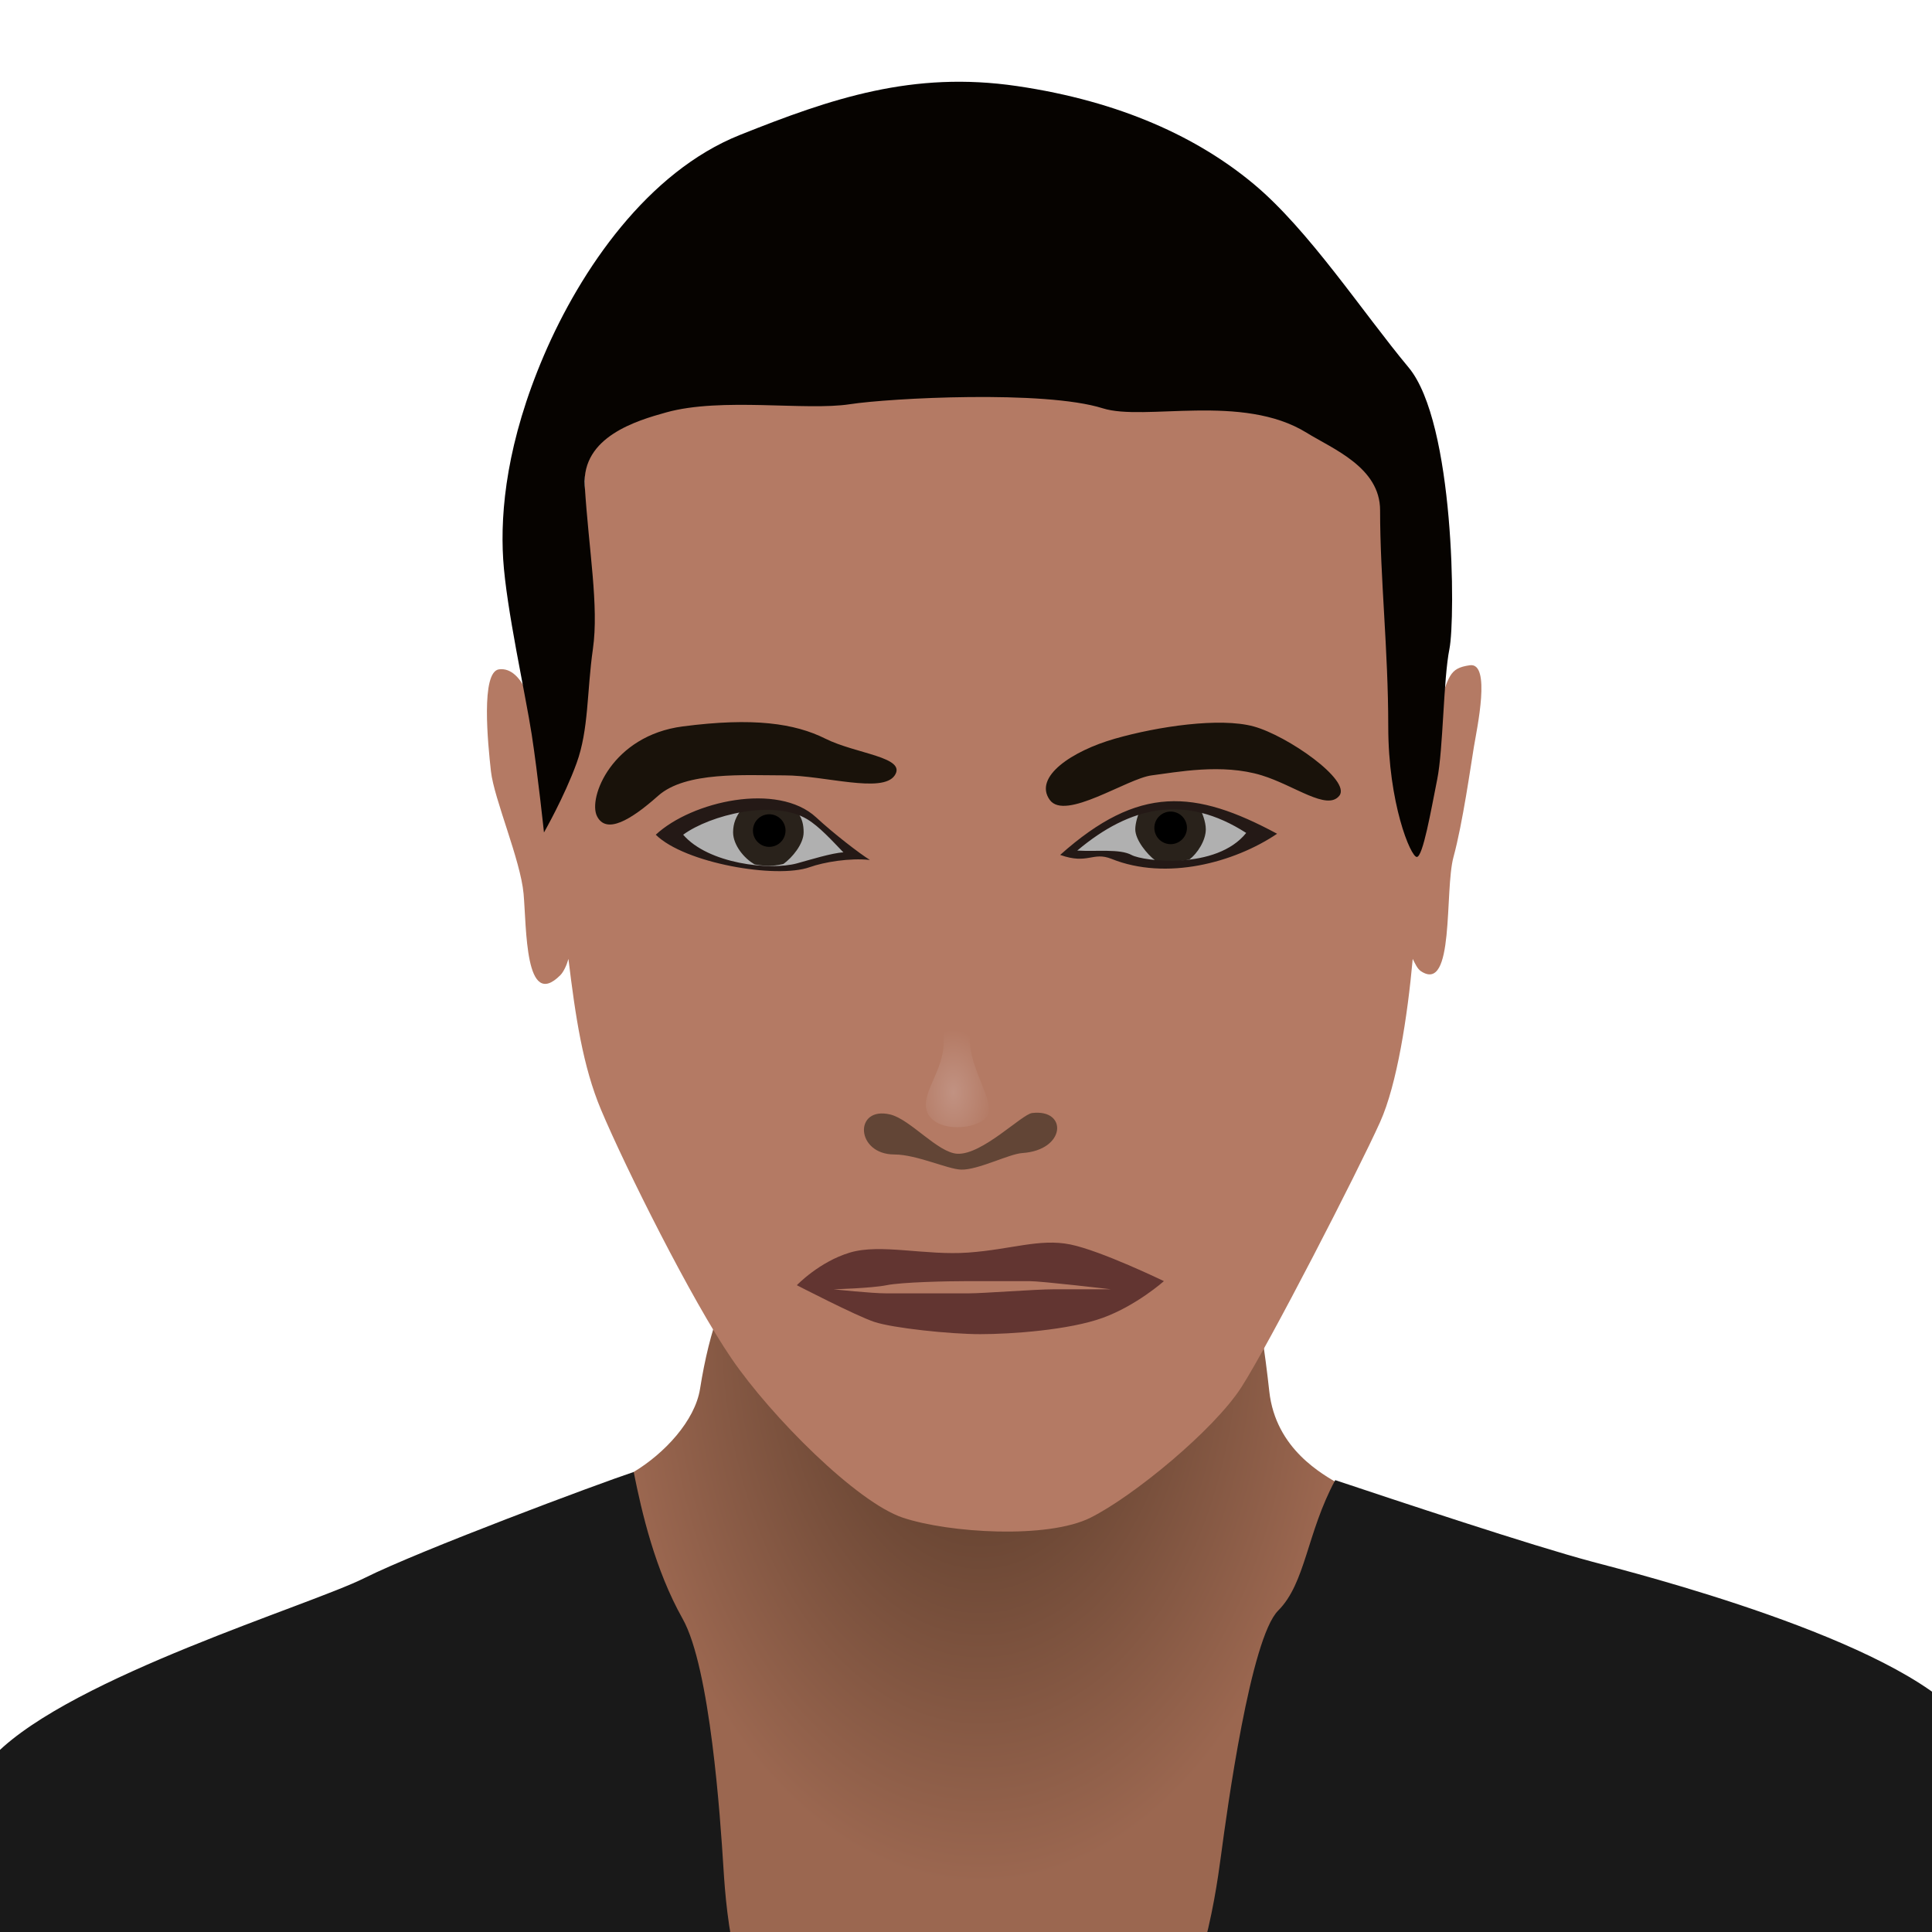
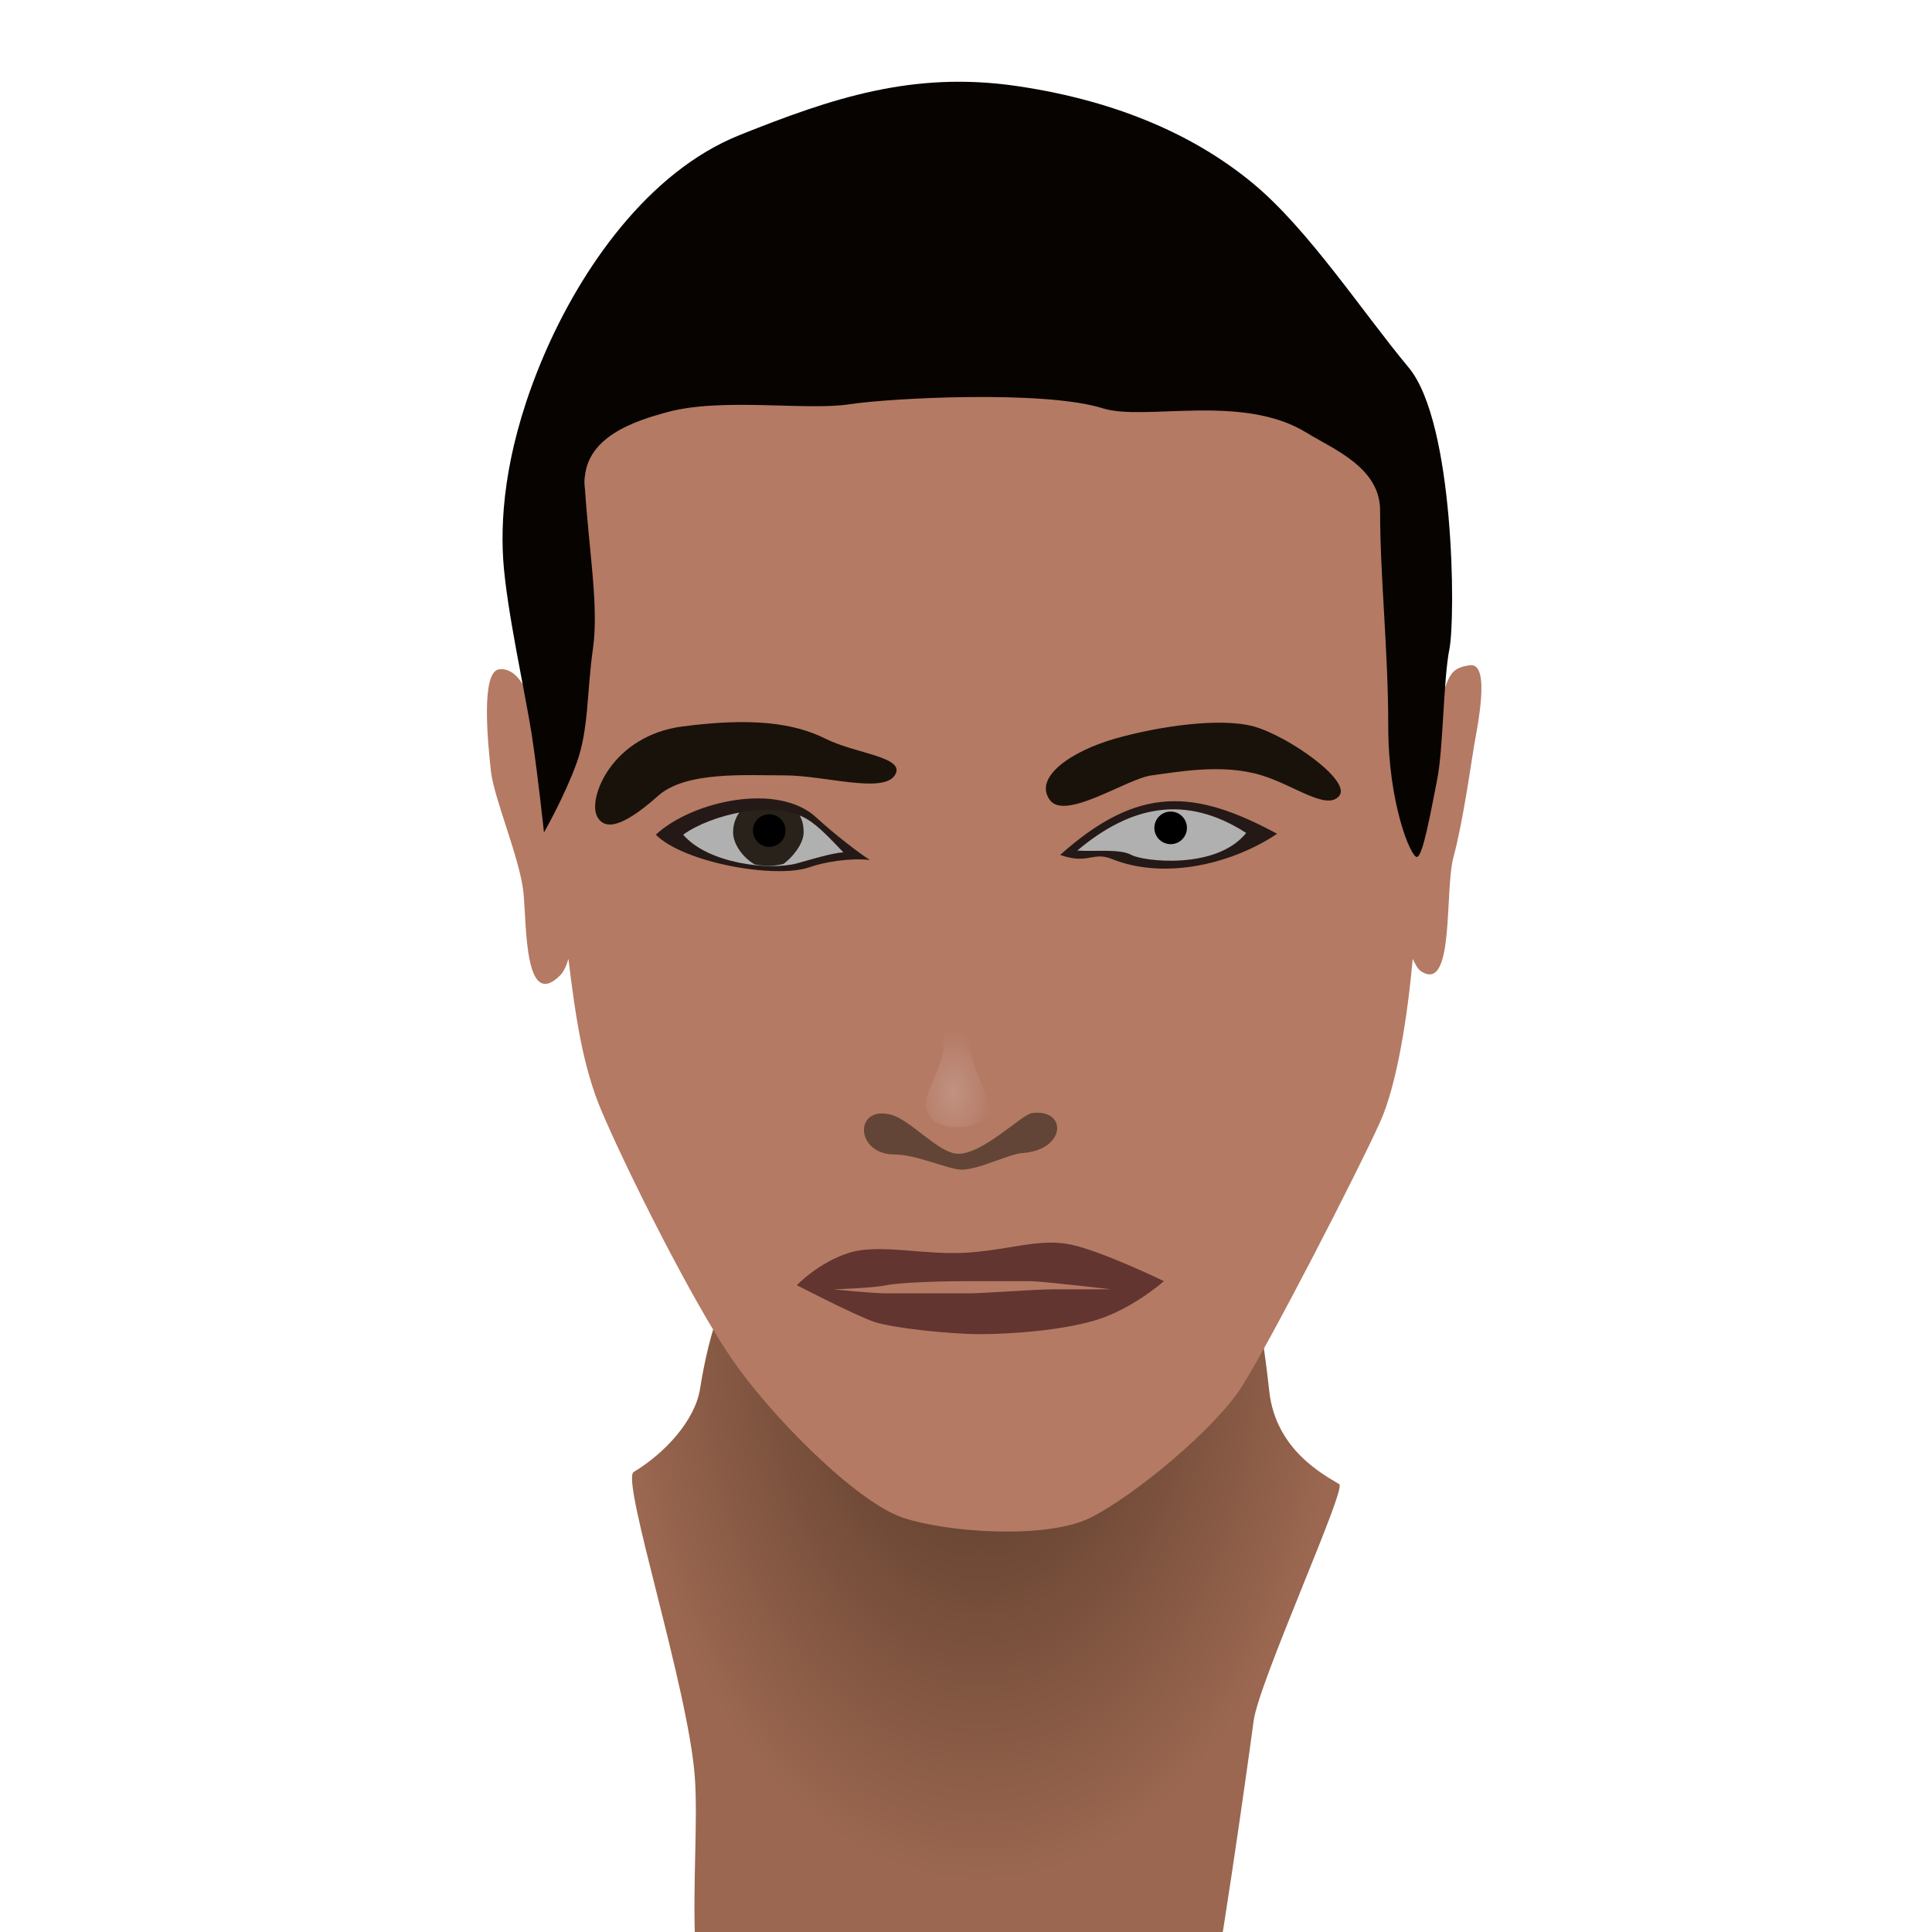
<svg xmlns="http://www.w3.org/2000/svg" xmlns:ns1="http://www.inkscape.org/namespaces/inkscape" width="450px" height="450px">
  <defs>
    <radialGradient id="G0" cx="49.549%" cy="22.18%" r="50%">
      <stop offset="0%" stop-color="#4f3424" />
      <stop offset="100%" stop-color="#9b6750" />
    </radialGradient>
    <radialGradient id="G1" cx="45.25%" cy="68.007%" r="50%">
      <stop offset="0%" stop-color="#c19282" />
      <stop offset="100%" stop-color="#b47a64" />
    </radialGradient>
  </defs>
  <g ns1:groupmode="layer" ns1:label="nepojemenovaný">
    <path id="neck" d="M 163.057 323.472C 172.068 266.64 205.43 282.995 226.144 282.638C 267.573 281.924 287.376 248.685 295.636 324.028C 297.133 337.687 308.256 343.448 311.95 345.7C 313.675 346.752 293.204 391.766 292 400.8C 290.571 411.514 283.457 462.286 280.6 473C 277.743 483.714 264.05 511.236 234.05 511.95C 204.05 512.664 189.678 498.207 173.25 485.35C 156.822 472.493 163.279 434.814 161.85 414.1C 160.421 393.386 144.538 344.688 147.6 342.85C 154.743 338.564 161.874 330.934 163.057 323.472 z" fill="url(#G0)" fill-rule="evenodd" />
-     <path id="shirt" d="M -27.188 500.875C -27.188 500.875 -22.22 429.76 -0.978 408.517C 17.072 390.467 72.043 373.979 84.9 367.55C 97.757 361.121 139.05 345.7 147.6 342.85C 149.5 352.35 152.571 365.621 159 377.05C 165.429 388.479 167.786 423.571 168.5 435C 169.214 446.429 171.079 469.407 184.65 481.55C 196.718 492.348 206.221 505.3 222.65 505.3C 239.079 505.3 259.74 486.842 266.35 480.6C 279.207 468.457 282.971 442.864 284.4 432.15C 285.829 421.436 291.271 381.579 297.7 375.15C 304.129 368.721 304.35 357.1 311 344.75C 325.25 349.5 356.6 359.95 370.85 363.75C 380.463 366.313 441.803 381.812 457.379 400.592C 471.928 418.135 475.311 502.359 475.311 502.359C 475.311 502.359 269.293 534.054 222.65 534.75C 174.793 535.464 -27.188 500.875 -27.188 500.875 z" fill="#191919" fill-rule="evenodd" />
    <path id="ears" d="M 308.15 89.4C 321.007 92.971 331.186 105.507 331.9 122.65C 332.357 133.621 331.662 158.895 330.95 178.7C 332.134 174.167 333.211 169.631 334.75 165.4C 337.607 157.543 337.35 155.664 342.35 154.95C 347.35 154.236 344.014 169.664 343.3 173.95C 342.586 178.236 340.693 191.743 338.55 199.6C 336.407 207.457 338.879 231.486 330.95 226.2C 330.136 225.657 329.608 224.452 329.05 223.35C 327.845 236.692 325.401 252.571 321.45 261.35C 316.331 272.726 295.579 313.1 289.15 323.1C 282.721 333.1 264 348.5 254 353.5C 244 358.5 221.014 357.071 210.3 353.5C 199.586 349.929 179.686 330.021 170.4 316.45C 161.114 302.879 145.714 272.071 140 258.5C 135.755 248.418 134.025 236.709 132.4 223.35C 131.998 224.817 131.261 226.389 130.5 227.15C 122.216 235.434 122.664 216.007 121.95 208.15C 121.236 200.293 115.064 186.079 114.35 179.65C 113.636 173.221 111.939 156.439 116.25 155.9C 121.964 155.186 124.8 165.864 124.8 170.15C 124.8 173.738 126.996 177.184 128.809 183.475C 129.017 173.974 131.478 174.78 134.3 162.55C 138.586 143.979 136.2 127.678 136.2 111.25C 136.2 94.822 146.136 87.507 161.85 84.65C 177.564 81.793 201.2 81.329 231.2 79.9C 261.2 78.471 295.293 85.829 308.15 89.4 z" fill="#b47a64" fill-rule="evenodd" />
    <path id="hair" d="M 126.7 82.75C 135.271 62.75 150.871 40.021 172.3 31.45C 193.729 22.879 212.614 16.479 236.9 20.05C 261.186 23.621 279.143 32.136 292 42.85C 304.857 53.564 317.386 72.743 328.1 85.6C 338.814 98.457 339.029 144.007 337.6 151.15C 336.171 158.293 336.179 174.407 334.75 181.55C 333.321 188.693 331.429 199.6 330 199.6C 328.571 199.6 323.35 187.057 323.35 169.2C 323.35 151.343 321.45 134.629 321.45 118.85C 321.45 108.85 310.423 104.56 304.35 100.8C 289.35 91.514 266.602 98.18 256.85 95.1C 243.279 90.814 207.236 92.721 197.95 94.15C 187.671 95.731 168.057 92.479 155.2 96.05C 148.318 97.962 135.486 101.721 136.2 113.15C 137.137 128.138 139.529 141.15 138.1 151.15C 136.671 161.15 137.157 169.893 134.3 177.75C 131.443 185.607 126.7 193.9 126.7 193.9C 126.7 193.9 125.279 180.386 123.85 171.1C 122.421 161.814 117.914 141.679 117.2 130.25C 116.486 118.821 118.129 102.75 126.7 82.75 z" fill="#060300" fill-rule="evenodd" />
    <path id="eyebrows" d="M 159 169.2C 175.428 167.057 185.107 168.479 192.25 172.05C 199.393 175.621 211.257 176.314 208.4 180.6C 205.543 184.886 192.036 180.6 182.75 180.6C 173.464 180.6 159.729 179.636 153.3 185.35C 146.871 191.064 141.193 194.386 139.05 190.1C 136.907 185.814 142.572 171.343 159 169.2 z M 259.7 172.05C 269.7 169.193 284.143 167.057 292 169.2C 299.857 171.343 314.807 181.779 311.95 185.35C 309.093 188.921 301.533 182.949 293.9 180.6C 284.614 177.743 273.964 179.886 268.25 180.6C 262.536 181.314 248.071 191.3 244.5 186.3C 240.672 180.941 249.7 174.907 259.7 172.05 z" fill="#19120a" fill-rule="evenodd" />
    <path id="mouth" d="M 225.5 291.75C 235.5 291.036 242.107 288.421 249.25 289.85C 256.393 291.279 271.1 298.4 271.1 298.4C 271.1 298.4 264.707 304.093 256.85 306.95C 248.993 309.807 235.493 310.75 228.35 310.75C 221.207 310.75 207.936 309.329 203.65 307.9C 199.364 306.471 185.6 299.35 185.6 299.35C 185.6 299.35 190.807 293.893 197.95 291.75C 205.093 289.607 215.5 292.464 225.5 291.75 z M 206.5 299.35C 210.071 298.636 220.5 298.4 225.5 298.4C 230.551 298.4 236.893 298.4 239.75 298.4C 242.607 298.4 258.75 300.3 258.75 300.3C 258.75 300.3 249.736 300.3 245.45 300.3C 241.164 300.3 229.071 301.25 225.5 301.25C 221.929 301.25 210.071 301.25 206.5 301.25C 202.929 301.25 194.15 300.3 194.15 300.3C 194.15 300.3 202.929 300.064 206.5 299.35 z" fill="#623531" fill-rule="evenodd" />
    <path id="eyes" d="M 185.143 188.864C 178.714 186.721 168.212 188.218 164.911 189.58C 159.676 191.74 157.357 194.403 157.357 194.403C 157.357 194.403 159.502 199.151 173.052 201.585C 177.973 202.469 182.789 202.481 188.957 200.766C 192.62 199.747 197.655 198.334 197.655 198.334C 197.655 198.334 191.572 191.007 185.143 188.864 z M 260.263 190.83C 265.977 187.973 273 186.007 280.143 188.15C 287.286 190.293 293.172 194.343 293.172 194.343C 293.172 194.343 289.843 197.675 281.39 200.232C 273.073 202.748 265.745 200.644 262.882 199.815C 258.576 198.567 249.487 198.332 249.487 198.332C 249.487 198.332 254.549 193.687 260.263 190.83 z" fill="#b0b0b0" fill-rule="evenodd" />
-     <path d="M 277.025 200.207C 278.866 198.806 280.857 195.796 280.857 193.15C 280.857 191.418 279.987 189.072 279.136 187.683C 279.136 187.683 275.891 187.116 273.087 187.116C 269.896 187.116 265.621 188.627 265.621 188.627C 265.003 189.792 264.428 191.804 264.428 193.15C 264.428 195.668 267.225 199.03 269.107 200.439C 269.107 200.439 270.568 200.718 272.586 200.718C 274.477 200.718 277.025 200.207 277.025 200.207 z" fill="#29221b" fill-rule="evenodd" />
    <path d="M 182.478 201.223C 184.447 199.835 187.18 196.612 187.18 193.864C 187.18 192.048 186.827 190.725 185.875 189.312C 185.081 188.135 180.274 187.809 177.553 187.809C 175.116 187.809 172.711 188.51 172.711 188.51C 171.457 190.147 170.751 191.765 170.751 193.864C 170.751 196.804 173.335 199.995 175.792 201.341C 175.792 201.341 177.457 201.676 179.054 201.676C 180.842 201.676 182.478 201.223 182.478 201.223 z" fill="#29221b" fill-rule="evenodd" />
    <path d="M 207.321 259.579C 212.022 260.681 218.434 268.532 223.023 268.732C 228.817 268.984 238.001 259.535 240.405 259.244C 248.718 258.236 248.297 267.892 238.137 268.564C 235.009 268.771 227.744 272.556 223.862 272.427C 220.669 272.321 213.457 268.9 208.329 268.9C 199.261 268.9 198.833 257.589 207.321 259.579 z" fill="#624536" fill-rule="evenodd" />
    <path d="M 152.742 194.422C 161.139 186.613 181.158 182.094 190.108 190.391C 194.205 194.189 200.184 198.788 202.619 200.299C 197.917 199.795 191.963 200.784 188.596 201.979C 180.787 204.75 159.459 201.055 152.742 194.422 z M 159.124 194.422C 165.421 189.804 180.2 186.109 188.009 190.811C 190.857 192.526 193.802 195.807 196.447 198.536C 193.928 198.62 188.289 200.371 185.616 201.097C 179.276 202.818 164.95 201.188 159.124 194.422 z M 246.934 199.125C 265.281 182.738 278.343 183.924 297.462 194.196C 287.428 200.965 271.616 205.161 258.91 200.055C 254.498 198.282 253.406 201.441 246.934 199.125 z M 250.913 198.116C 263.274 187.696 276.088 184.891 290.263 194.008C 283.316 202.677 266.297 200.629 263.566 199.145C 260.835 197.661 255.455 198.383 250.913 198.116 z" fill="#241916" fill-rule="evenodd" />
    <ellipse cx="179.171" cy="193.455" fill="#000000" rx="3.796" ry="3.796" />
    <ellipse cx="272.667" cy="192.826" fill="#000000" rx="3.796" ry="3.796" />
    <path d="M 216.238 259.569C 218.616 263.793 227.638 263.132 229.894 260.044C 232.15 256.957 225.618 249 225.856 241.519C 226.079 234.492 219.545 236.55 219.8 241.994C 220.156 249.594 213.717 255.09 216.238 259.569 z" fill="url(#G1)" fill-rule="evenodd" />
  </g>
</svg>